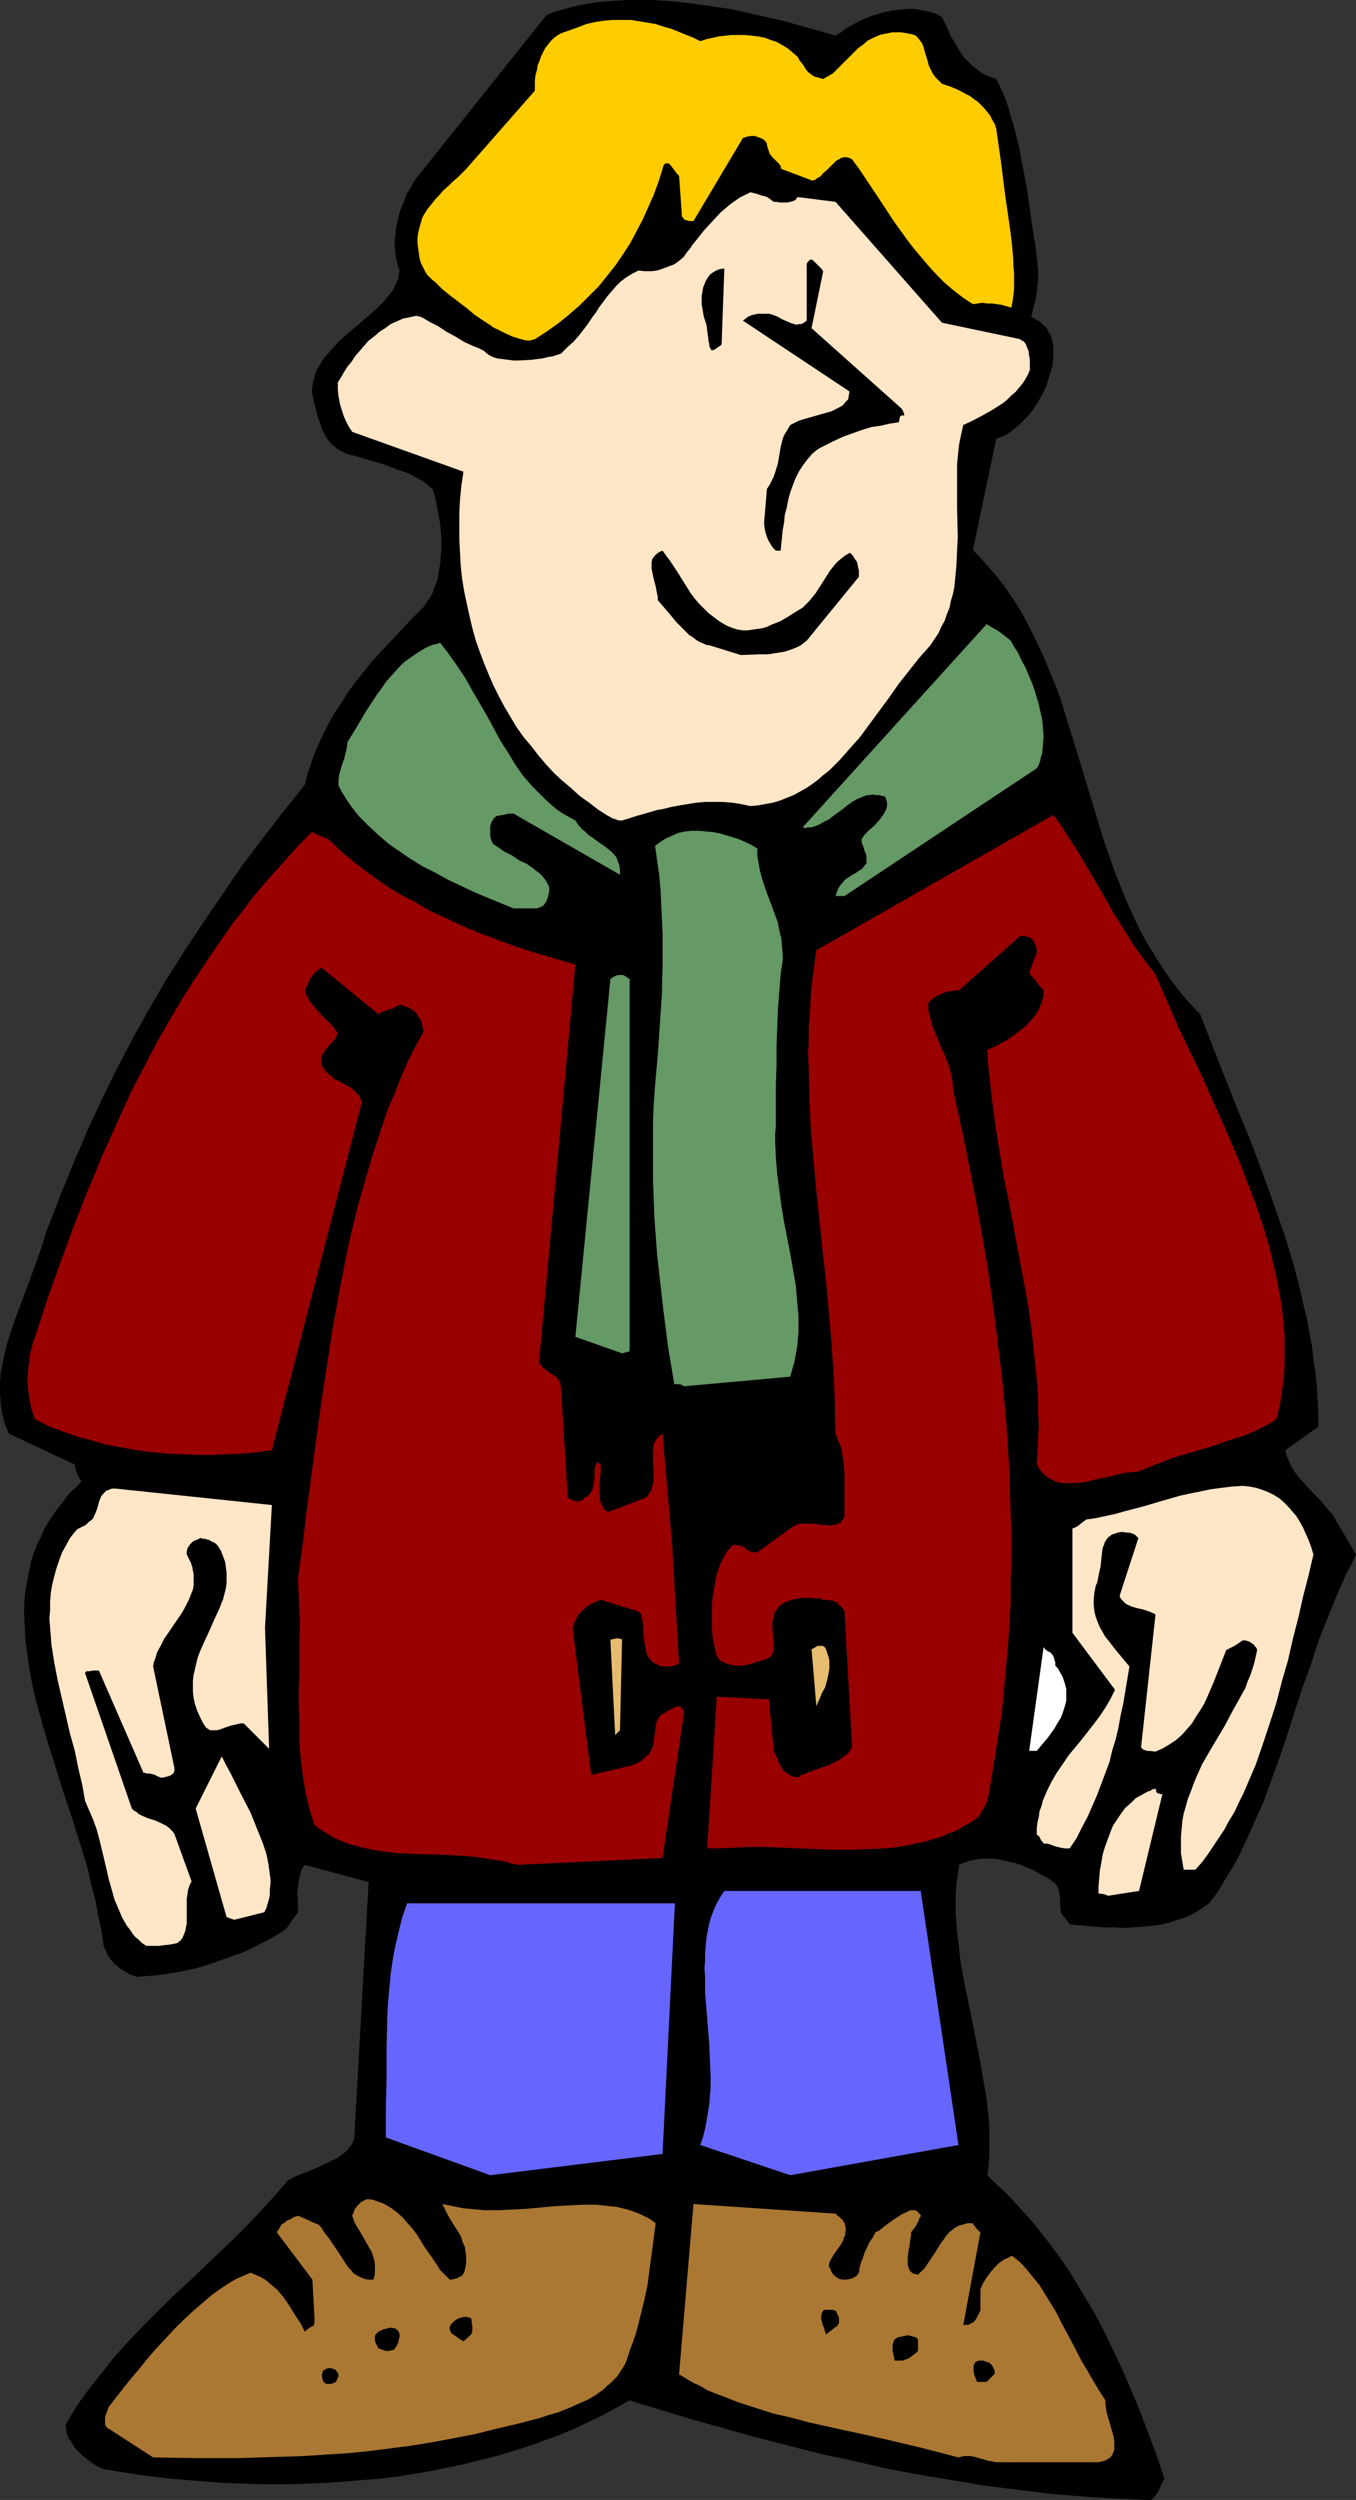
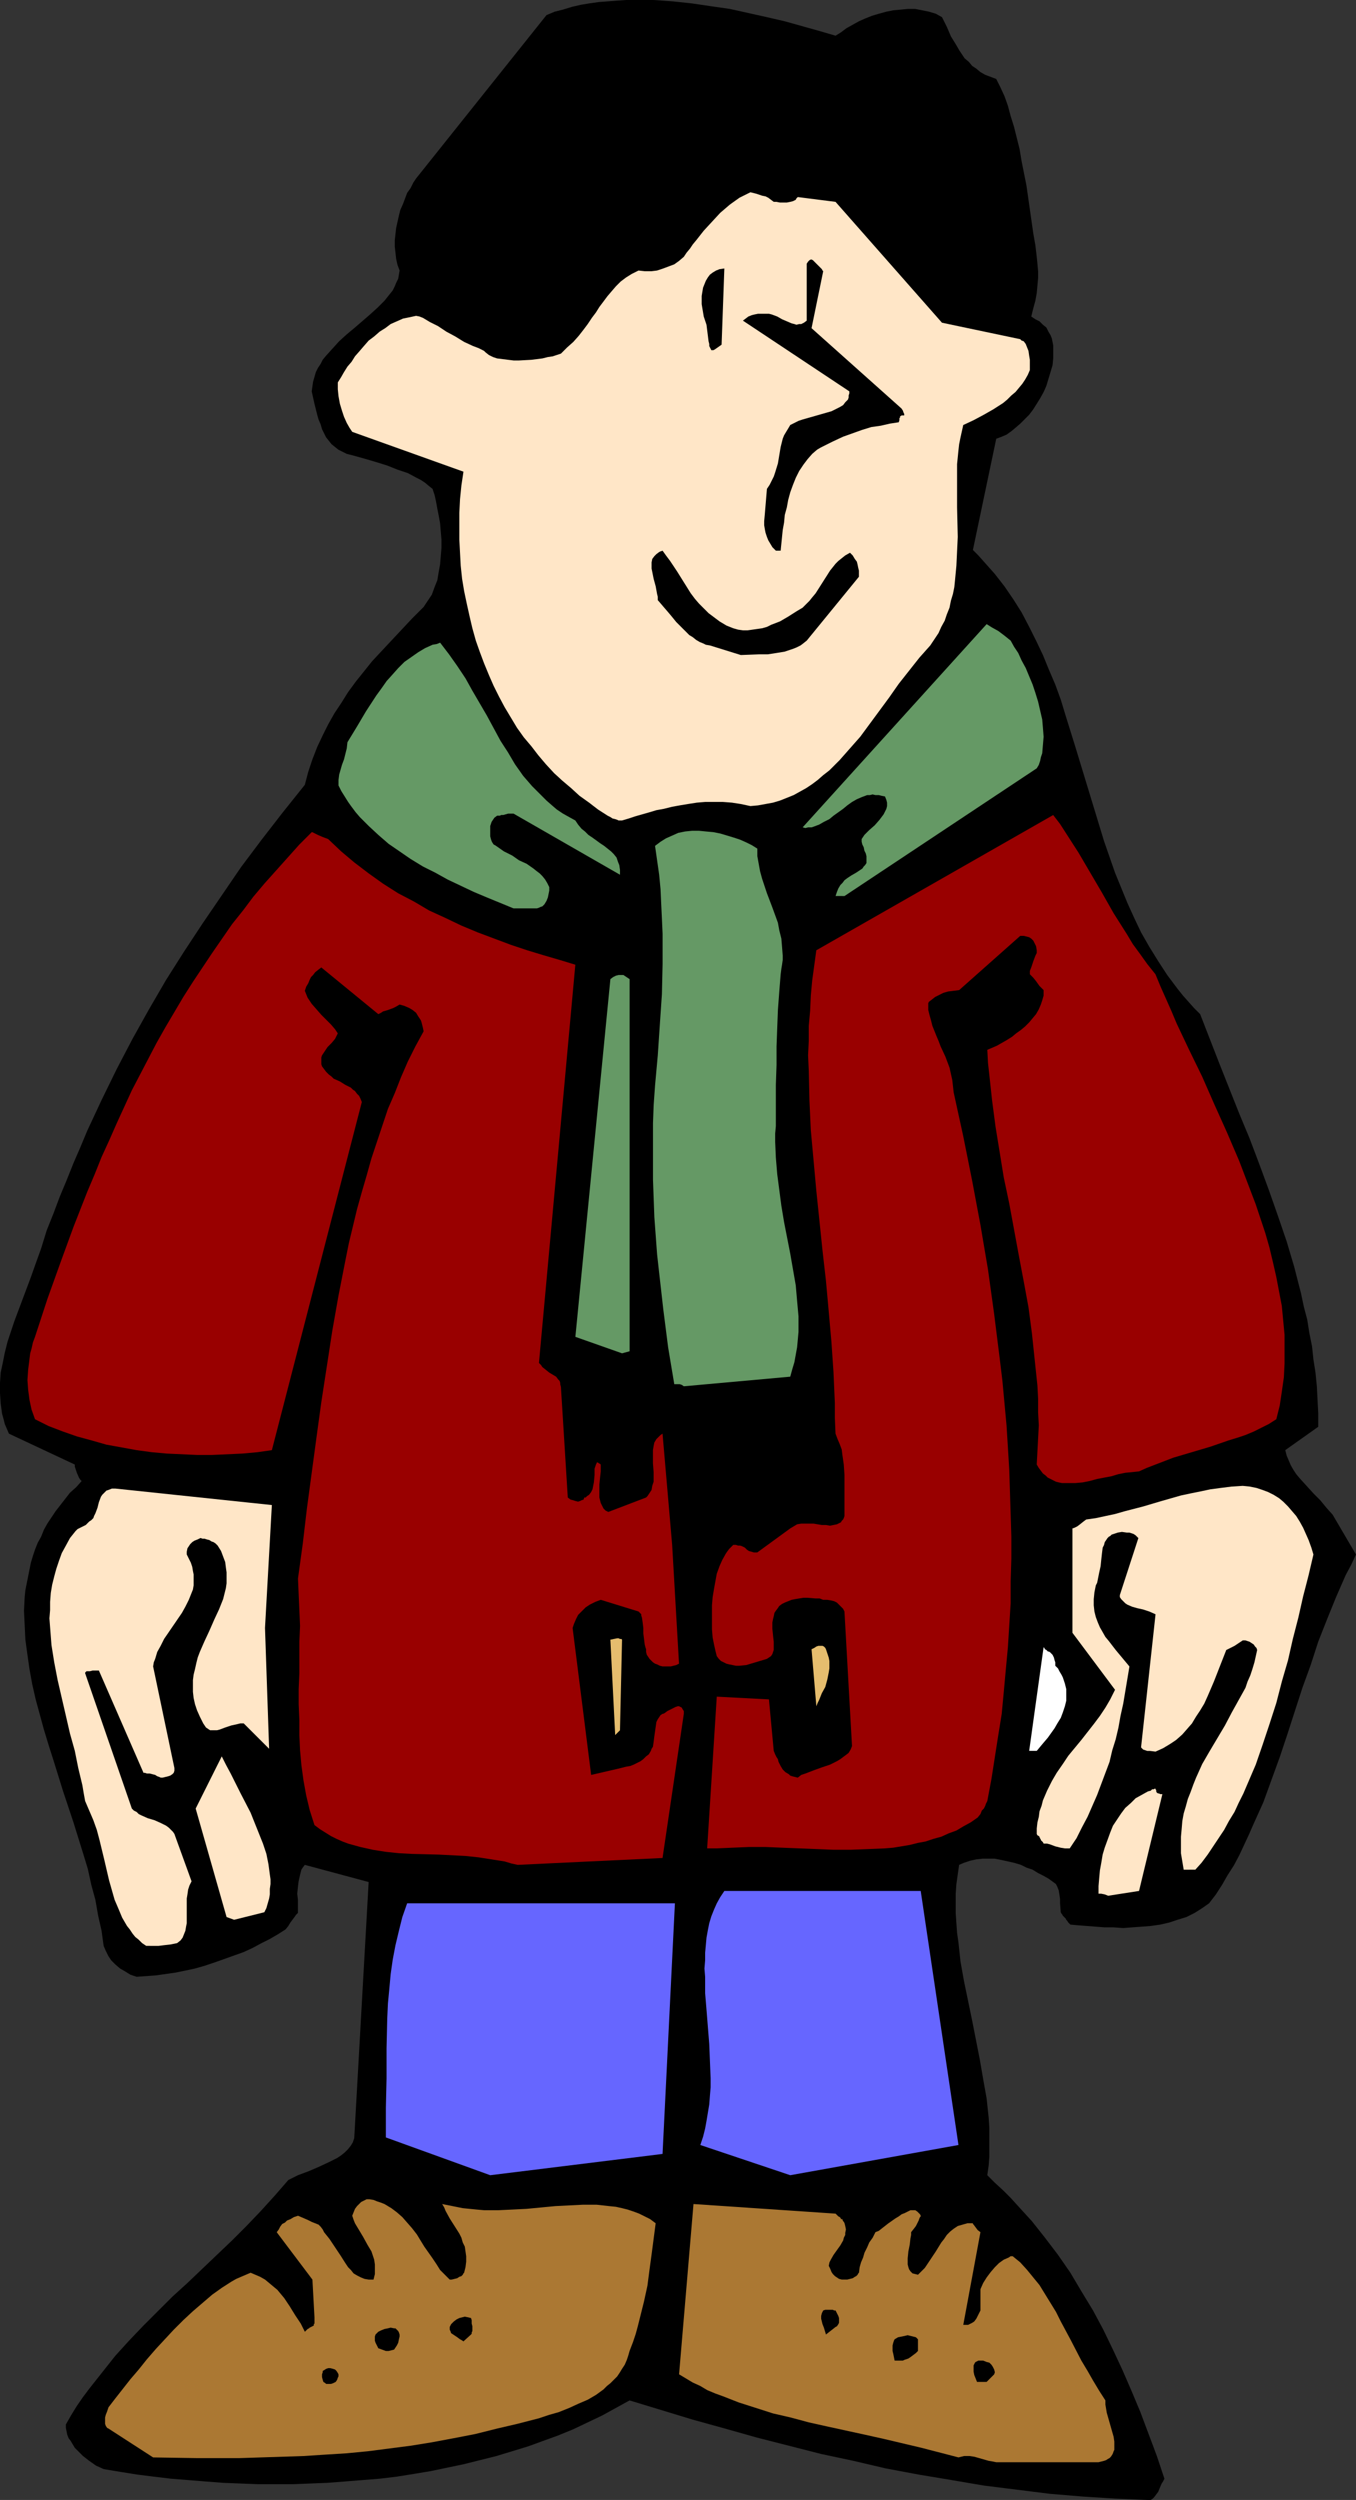
<svg xmlns="http://www.w3.org/2000/svg" xmlns:ns1="http://sodipodi.sourceforge.net/DTD/sodipodi-0.dtd" xmlns:ns2="http://www.inkscape.org/namespaces/inkscape" version="1.0" width="84.456mm" height="155.668mm" id="svg29" ns1:docname="Dressed Warm - Man.wmf">
  <rect width="100%" height="100%" fill="#333333" stroke="none" />
  <ns1:namedview id="namedview29" pagecolor="#ffffff" bordercolor="#000000" borderopacity="0.25" ns2:showpageshadow="2" ns2:pageopacity="0.0" ns2:pagecheckerboard="0" ns2:deskcolor="#d1d1d1" ns2:document-units="mm" />
  <defs id="defs1">
    <pattern id="WMFhbasepattern" patternUnits="userSpaceOnUse" width="6" height="6" x="0" y="0" />
  </defs>
  <path style="fill:#000000;fill-opacity:1;fill-rule:evenodd;stroke:none" d="m 242.757,74.494 0.97,0.646 0.97,0.485 0.808,0.808 0.808,0.646 0.485,0.97 0.485,0.808 0.323,0.808 0.162,0.808 0.162,0.808 v 0.97 0.97 1.131 l -0.162,1.616 -0.485,1.616 -0.485,1.616 -0.485,1.616 -0.646,1.454 -0.808,1.454 -0.808,1.293 -0.808,1.293 -0.97,1.293 -1.131,1.131 -0.97,0.97 -1.131,0.97 -0.97,0.808 -1.131,0.808 -1.131,0.485 -1.293,0.485 -5.495,26.178 1.293,1.293 1.293,1.454 1.293,1.454 1.293,1.454 2.263,2.909 2.101,3.07 1.939,3.07 1.778,3.393 1.616,3.232 1.616,3.393 1.455,3.555 1.455,3.393 1.293,3.555 1.131,3.717 2.263,7.272 2.263,7.433 2.263,7.433 2.263,7.433 1.293,3.717 1.293,3.717 1.455,3.555 1.455,3.555 1.616,3.555 1.616,3.393 1.939,3.393 2.101,3.393 2.101,3.232 2.424,3.232 1.293,1.616 1.293,1.454 1.293,1.454 1.455,1.454 2.263,5.817 2.263,5.817 4.687,11.796 2.424,5.817 2.263,5.979 2.263,6.14 2.101,5.979 2.101,6.14 1.778,5.979 1.616,6.302 0.646,3.07 0.808,3.07 0.485,3.07 0.646,3.232 0.323,3.07 0.485,3.07 0.323,3.232 0.162,3.232 0.162,3.07 v 3.232 l -7.758,5.494 0.323,1.293 0.485,1.131 0.485,1.131 0.646,1.131 0.646,0.97 0.808,0.97 1.616,1.778 1.616,1.778 1.616,1.616 1.455,1.778 1.455,1.616 5.495,9.372 -1.131,2.424 -1.293,2.424 -2.263,5.171 -2.101,5.171 -2.101,5.332 -1.778,5.494 -1.939,5.333 -3.556,10.988 -1.778,5.333 -1.939,5.333 -1.939,5.333 -2.263,5.009 -1.131,2.585 -1.131,2.424 -1.131,2.424 -1.293,2.424 -1.455,2.262 -1.293,2.262 -1.455,2.262 -1.616,2.101 -1.616,1.131 -1.778,1.131 -1.939,0.97 -2.101,0.646 -1.939,0.646 -2.101,0.485 -2.263,0.323 -2.101,0.162 -2.263,0.162 -2.101,0.162 -2.263,-0.162 h -2.101 l -2.101,-0.162 -2.101,-0.162 -2.101,-0.162 -1.778,-0.162 -0.485,-0.485 -0.323,-0.485 -0.162,-0.162 -0.162,-0.323 -0.162,-0.162 -0.162,-0.162 -0.162,-0.162 -0.162,-0.162 -0.162,-0.323 -0.162,-0.162 -0.162,-0.323 -0.162,-2.101 v -0.97 l -0.162,-1.131 -0.162,-0.97 -0.323,-0.808 -0.323,-0.646 -0.646,-0.485 -1.131,-0.808 -1.131,-0.646 -1.293,-0.646 -1.293,-0.808 -1.455,-0.485 -1.293,-0.646 -1.616,-0.485 -1.455,-0.323 -1.455,-0.323 -1.616,-0.323 h -1.455 -1.455 l -1.455,0.162 -1.455,0.323 -1.455,0.485 -1.131,0.485 -0.323,2.262 -0.323,2.262 -0.162,2.262 v 2.262 2.262 l 0.162,2.424 0.162,2.262 0.323,2.262 0.485,4.525 0.808,4.525 1.939,9.372 1.778,9.049 0.808,4.686 0.808,4.525 0.485,4.525 0.162,2.424 v 2.262 2.262 2.262 l -0.162,2.101 -0.323,2.262 1.778,1.778 1.939,1.778 1.778,1.778 1.616,1.778 3.394,3.717 3.071,3.878 3.071,4.04 2.909,4.201 2.586,4.363 2.748,4.525 2.424,4.525 2.263,4.686 2.263,4.848 2.101,4.848 2.101,5.009 1.939,5.171 1.939,5.171 1.778,5.333 -0.323,0.646 -0.323,0.485 -0.485,1.131 -0.323,0.808 -0.485,0.646 -0.485,0.646 -0.323,0.323 -0.485,0.323 h -0.646 l -7.758,-0.323 -7.596,-0.485 -7.758,-0.646 -7.758,-0.97 -7.758,-0.97 -7.596,-1.293 -7.758,-1.293 -7.758,-1.454 -7.596,-1.778 -7.596,-1.616 -7.596,-1.939 -7.596,-1.939 -7.435,-2.101 -7.596,-2.101 -7.435,-2.262 -7.435,-2.262 -3.232,1.778 -3.232,1.778 -3.394,1.616 -3.394,1.616 -3.556,1.454 -3.556,1.293 -3.556,1.293 -3.717,1.131 -3.717,1.131 -3.879,0.97 -3.879,0.97 -3.879,0.808 -3.879,0.808 -3.879,0.646 -4.041,0.646 -4.041,0.485 -4.041,0.323 -4.041,0.323 -4.202,0.323 -4.041,0.162 -4.041,0.162 h -4.202 -4.041 l -4.202,-0.162 -4.041,-0.162 -4.202,-0.323 -4.041,-0.323 -4.041,-0.323 -4.041,-0.485 -3.879,-0.485 -4.041,-0.646 -3.879,-0.646 -1.778,-0.808 -1.616,-1.131 -1.455,-1.131 -1.293,-1.293 -0.646,-0.646 -0.485,-0.808 -0.485,-0.808 -0.485,-0.646 -0.323,-0.808 -0.162,-0.808 -0.162,-0.808 v -0.808 l 1.293,-2.262 1.293,-2.101 1.455,-2.101 1.455,-1.939 3.071,-3.878 3.071,-3.878 3.232,-3.555 3.394,-3.555 3.394,-3.393 3.394,-3.393 3.556,-3.232 3.556,-3.393 6.95,-6.625 3.394,-3.393 3.394,-3.555 3.232,-3.555 3.232,-3.717 2.263,-1.131 2.586,-0.97 2.263,-0.97 2.424,-1.131 0.97,-0.485 0.97,-0.485 0.97,-0.646 0.808,-0.646 0.808,-0.808 0.646,-0.808 0.485,-0.808 0.323,-0.97 3.394,-60.273 -15.031,-4.04 -0.485,0.646 -0.323,0.485 -0.162,0.646 -0.162,0.646 -0.323,1.454 -0.162,1.293 -0.162,1.616 0.162,1.454 v 1.454 1.454 0.162 l -0.162,0.162 -0.323,0.323 -0.323,0.485 -0.485,0.646 -0.485,0.646 -0.485,0.808 -0.646,0.808 -1.778,1.131 -1.939,1.131 -1.939,0.97 -2.101,1.131 -2.101,0.97 -2.263,0.808 -2.263,0.808 -2.263,0.808 -2.424,0.808 -2.263,0.646 -2.263,0.485 -2.424,0.485 -2.263,0.323 -2.263,0.323 -2.263,0.162 -2.263,0.162 -1.455,-0.485 -1.293,-0.808 -1.131,-0.646 -1.131,-0.97 -0.97,-0.97 -0.646,-0.97 -0.646,-1.293 -0.485,-1.131 -0.485,-3.555 -0.808,-3.555 -0.646,-3.717 -0.97,-3.555 -0.808,-3.717 -1.131,-3.717 -2.263,-7.272 -2.424,-7.272 -2.263,-7.272 -1.131,-3.555 -1.131,-3.717 -0.97,-3.555 -0.97,-3.555 -0.808,-3.555 -0.646,-3.555 -0.485,-3.393 -0.485,-3.555 -0.162,-3.393 -0.162,-3.393 0.162,-3.232 0.162,-1.616 0.323,-1.616 0.323,-1.616 0.323,-1.616 0.323,-1.616 0.485,-1.616 0.485,-1.454 0.646,-1.616 0.808,-1.454 0.646,-1.616 0.808,-1.454 0.97,-1.454 0.97,-1.454 1.131,-1.454 1.131,-1.454 1.131,-1.454 1.455,-1.293 1.293,-1.454 -0.323,-0.323 -0.323,-0.485 -0.485,-1.131 -0.323,-0.97 -0.162,-0.485 v -0.485 L 2.101,337.402 1.616,336.271 1.131,335.14 0.808,333.847 0.485,332.716 0.162,330.292 0,327.868 v -2.424 l 0.162,-2.424 0.485,-2.262 0.485,-2.424 0.646,-2.585 0.808,-2.424 0.808,-2.424 0.97,-2.585 1.939,-5.171 0.97,-2.585 0.97,-2.747 1.455,-4.04 1.293,-4.201 1.616,-4.04 1.455,-3.878 1.616,-3.878 1.616,-4.04 1.616,-3.717 1.616,-3.878 3.394,-7.272 3.556,-7.272 3.717,-7.11 3.879,-6.948 4.041,-6.948 4.202,-6.625 4.364,-6.625 4.525,-6.625 4.525,-6.625 4.849,-6.464 5.01,-6.464 5.172,-6.464 0.808,-3.07 0.97,-2.909 1.131,-2.909 1.293,-2.747 1.293,-2.585 1.455,-2.585 1.616,-2.424 1.616,-2.585 1.778,-2.424 1.939,-2.424 1.939,-2.424 2.263,-2.424 2.263,-2.424 2.424,-2.585 2.424,-2.585 2.748,-2.747 0.97,-1.454 0.97,-1.454 0.646,-1.778 0.646,-1.616 0.323,-1.939 0.323,-1.778 0.162,-1.939 0.162,-1.939 v -1.939 l -0.162,-1.939 -0.162,-1.939 -0.323,-1.778 -0.323,-1.616 -0.323,-1.778 -0.323,-1.454 -0.485,-1.454 -0.808,-0.646 -0.97,-0.808 -0.97,-0.646 -0.97,-0.485 -2.101,-1.131 -2.424,-0.808 -2.424,-0.97 -2.586,-0.808 -2.748,-0.808 -2.909,-0.808 -1.293,-0.323 -0.97,-0.485 -0.97,-0.485 -0.808,-0.646 -0.808,-0.646 -0.646,-0.808 -0.646,-0.808 -0.485,-0.97 -0.485,-0.97 -0.323,-1.131 -0.485,-1.131 -0.323,-1.131 -0.323,-1.293 -0.323,-1.293 -0.646,-2.909 0.162,-1.131 0.162,-1.131 0.323,-1.131 0.323,-1.131 0.485,-0.97 0.646,-0.97 0.485,-0.97 0.808,-0.97 1.455,-1.616 1.616,-1.778 1.778,-1.616 1.939,-1.616 3.556,-3.07 1.778,-1.616 1.616,-1.616 0.646,-0.808 0.646,-0.808 0.646,-0.808 0.485,-0.97 0.323,-0.808 0.485,-0.97 0.162,-0.97 0.162,-0.97 -0.485,-1.293 -0.323,-1.454 -0.162,-1.454 -0.162,-1.454 v -1.454 l 0.162,-1.454 0.162,-1.454 0.323,-1.454 0.323,-1.454 0.323,-1.293 0.646,-1.454 0.485,-1.293 0.485,-1.293 0.808,-1.131 0.646,-1.293 0.646,-0.97 30.708,-38.459 1.939,-0.808 1.939,-0.485 2.101,-0.646 2.101,-0.485 1.939,-0.323 2.263,-0.323 2.101,-0.162 2.101,-0.162 L 147.4,0 h 2.101 2.263 2.101 l 4.525,0.323 4.525,0.485 4.364,0.646 4.525,0.646 4.364,0.97 4.364,0.97 4.202,0.97 4.041,1.131 4.041,1.131 3.879,1.131 1.293,-0.808 1.293,-0.97 1.455,-0.808 1.455,-0.808 1.455,-0.646 1.616,-0.646 1.616,-0.485 1.778,-0.485 1.616,-0.323 1.778,-0.162 1.616,-0.162 h 1.778 l 1.616,0.323 1.616,0.323 1.616,0.485 1.455,0.808 1.131,2.262 0.97,2.262 1.293,2.101 0.646,1.131 0.646,0.97 0.646,0.97 0.97,0.808 0.808,0.97 0.97,0.646 0.97,0.808 1.131,0.646 1.293,0.485 1.293,0.485 0.97,1.939 0.97,2.101 0.808,2.262 0.646,2.424 0.808,2.585 0.646,2.585 0.646,2.585 0.485,2.909 1.131,5.656 0.808,5.656 0.808,5.656 0.485,2.747 0.323,2.747 0.162,1.616 0.162,1.778 v 1.616 l -0.162,1.778 -0.162,1.778 -0.323,1.778 -0.485,1.778 z" id="path1" />
-   <path style="fill:#ffcc00;fill-opacity:1;fill-rule:evenodd;stroke:none" d="m 238.07,72.393 -2.263,-0.646 -2.263,-0.323 h -1.131 l -1.131,-0.162 -1.131,0.162 -1.131,0.162 -2.424,-1.616 -2.101,-1.616 -2.101,-1.778 -1.939,-1.939 -1.778,-1.939 -1.778,-2.101 -1.778,-2.101 -1.616,-2.101 -1.616,-2.262 -1.616,-2.262 -3.071,-4.686 -3.232,-4.848 -1.616,-2.424 -1.778,-2.424 -0.646,-0.323 -0.646,-0.162 h -0.646 l -0.646,0.162 -0.485,0.323 -0.646,0.323 -0.485,0.485 -0.485,0.485 -1.131,1.131 -1.131,0.97 -0.485,0.646 -0.646,0.323 -0.646,0.485 -0.646,0.162 -7.273,-2.747 -0.162,-0.323 v -0.323 l -0.323,-0.485 -0.485,-0.485 -0.323,-0.323 -0.323,-0.323 -0.485,-0.485 -0.646,-0.808 -0.162,-0.485 -0.162,-0.485 -0.162,-0.485 -0.162,-0.646 v -0.323 l -0.162,-0.162 -0.162,-0.323 -0.323,-0.323 -0.485,-0.323 -0.808,-0.323 -0.97,-0.323 h -0.808 l -0.97,0.162 -0.97,0.323 -11.637,19.553 h -0.97 l -0.485,-0.162 h -0.323 l -0.485,-0.323 -0.162,-0.323 -0.323,-0.323 v -0.646 l -0.646,-8.888 -0.485,-0.485 -0.485,-0.646 -0.485,-0.646 -0.485,-0.646 -0.323,-0.323 -0.162,-0.162 h -0.323 -0.162 -0.323 l -0.323,0.323 -0.162,0.323 -0.162,0.646 -0.97,3.07 -1.131,3.07 -1.293,2.909 -1.293,2.909 -1.455,2.747 -1.455,2.747 -1.778,2.747 -1.778,2.585 -1.939,2.424 -1.939,2.424 -2.263,2.262 -2.263,2.262 -2.424,2.101 -2.586,2.101 -2.748,1.939 -2.748,1.778 -0.646,0.162 -0.485,0.162 h -0.646 l -0.808,-0.162 -0.646,-0.162 -0.646,-0.162 -1.455,-0.485 -1.455,-0.646 -1.293,-0.646 -1.293,-0.646 -0.646,-0.323 -0.323,-0.323 -0.808,-0.485 -0.97,-0.646 -0.97,-0.646 -0.97,-0.646 -1.939,-1.616 -2.101,-1.616 -1.939,-1.454 -0.97,-0.808 -0.808,-0.646 -0.646,-0.646 -0.646,-0.646 -0.485,-0.485 -0.485,-0.323 -0.646,-0.646 -0.646,-0.646 -0.485,-0.808 -0.485,-0.97 -0.485,-0.97 -0.323,-1.131 -0.162,-1.131 -0.162,-1.293 -0.162,-1.131 v -1.293 l 0.162,-1.131 0.323,-1.293 0.323,-1.131 0.323,-1.131 0.646,-1.131 0.646,-0.97 0.646,-0.808 1.293,-1.616 0.646,-0.646 1.131,-1.293 1.293,-1.131 0.97,-0.97 1.131,-0.97 0.97,-0.97 0.97,-0.97 16.162,-18.421 v -1.293 -1.131 l 0.162,-1.293 0.323,-1.131 0.162,-1.131 0.485,-1.131 0.323,-0.97 0.485,-0.97 0.485,-0.97 0.646,-0.808 0.646,-0.808 0.646,-0.646 0.808,-0.646 0.808,-0.485 0.808,-0.323 0.97,-0.323 2.263,-0.808 2.101,-0.808 2.101,-0.485 2.101,-0.323 2.101,-0.162 h 2.101 2.101 l 1.939,0.323 1.939,0.323 1.939,0.323 1.939,0.646 1.778,0.485 3.556,1.454 1.616,0.646 1.616,0.808 1.455,-0.485 1.455,-0.323 1.455,-0.323 1.455,-0.162 1.616,-0.162 h 1.455 1.616 l 1.616,0.162 1.455,0.162 1.616,0.323 1.293,0.485 1.455,0.485 1.455,0.808 1.293,0.808 1.131,0.97 1.131,0.97 0.323,0.646 0.323,0.485 0.323,0.323 0.646,0.97 0.162,0.323 0.646,0.808 0.646,0.485 0.646,0.485 0.485,0.162 0.646,0.162 0.485,0.162 0.646,0.162 1.131,-0.646 1.131,-0.646 0.97,-0.97 0.97,-0.97 0.97,-0.97 0.97,-0.97 2.101,-2.101 1.131,-0.808 1.131,-0.97 1.293,-0.646 1.455,-0.646 0.646,-0.162 1.616,-0.323 0.808,-0.162 h 0.97 0.97 l 0.97,0.162 0.97,0.162 0.808,0.162 0.808,0.323 0.485,0.485 0.485,0.646 0.485,0.646 0.323,0.808 0.485,1.778 0.323,0.97 0.485,1.778 0.485,0.97 0.485,0.97 0.646,0.808 0.646,0.646 0.808,0.808 1.939,0.646 1.939,0.808 1.778,0.97 0.97,0.485 0.808,0.646 0.97,0.646 0.808,0.808 0.646,0.646 0.808,0.97 0.646,0.808 0.485,0.97 0.646,1.131 0.323,0.97 1.131,7.918 0.97,7.756 1.131,7.756 0.485,3.878 0.323,3.878 v 1.293 l 0.162,1.454 v 2.585 1.293 l -0.162,1.454 -0.162,1.293 z" id="path2" />
  <path style="fill:#ab7833;fill-opacity:1;fill-rule:evenodd;stroke:none" d="m 234.514,579.466 h 24.082 l 0.646,-0.162 0.646,-0.162 0.485,-0.162 0.485,-0.323 0.323,-0.162 0.323,-0.323 0.323,-0.485 0.162,-0.323 0.162,-0.485 0.162,-0.323 v -0.97 -0.97 l -0.162,-1.131 -0.323,-1.131 -0.323,-1.131 -0.646,-2.262 -0.323,-1.131 -0.162,-0.97 -0.162,-0.97 v -0.97 l -1.455,-2.262 -1.455,-2.424 -1.293,-2.262 -1.455,-2.424 -2.424,-4.686 -2.424,-4.525 -1.131,-2.262 -1.293,-2.101 -1.293,-2.101 -1.293,-2.101 -1.455,-1.778 -1.455,-1.778 -1.616,-1.778 -1.778,-1.454 h -0.485 l -0.485,0.323 -1.131,0.485 -1.131,0.808 -0.97,0.97 -0.97,1.131 -0.97,1.293 -0.808,1.293 -0.646,1.454 v 5.009 l -0.323,0.646 -0.323,0.646 -0.323,0.646 -0.485,0.646 -0.485,0.323 -0.646,0.323 -0.323,0.162 h -0.808 -0.323 l 4.041,-21.815 -0.646,-0.485 -0.485,-0.646 -0.485,-0.646 -0.162,-0.162 v -0.162 h -0.646 -0.646 l -1.131,0.323 -1.131,0.323 -0.97,0.646 -0.808,0.646 -0.808,0.808 -0.646,0.97 -0.646,0.808 -1.293,2.101 -1.293,1.939 -1.293,1.939 -0.808,0.808 -0.808,0.808 -0.646,-0.162 -0.646,-0.162 -0.485,-0.485 -0.323,-0.485 -0.162,-0.485 -0.162,-0.646 v -0.808 -0.646 l 0.162,-1.616 0.323,-1.616 0.162,-1.454 0.162,-0.808 v -0.646 l 0.646,-0.808 0.485,-0.646 0.323,-0.646 0.323,-0.646 0.162,-0.485 0.162,-0.323 0.162,-0.162 v -0.162 l -0.162,-0.323 -0.162,-0.162 -0.485,-0.485 -0.485,-0.323 h -0.485 -0.646 l -0.646,0.323 -0.646,0.323 -0.808,0.323 -0.646,0.485 -0.808,0.485 -1.616,1.131 -1.455,1.131 -0.808,0.646 -0.808,0.323 -0.646,1.293 -0.808,1.131 -0.485,1.131 -0.646,1.293 -0.323,1.131 -0.485,1.131 -0.323,1.131 -0.162,1.293 -0.162,0.162 -0.162,0.323 -0.323,0.323 -0.323,0.162 -0.485,0.323 -0.646,0.162 -0.646,0.162 h -0.646 -0.646 l -0.646,-0.162 -0.485,-0.323 -0.485,-0.323 -0.485,-0.485 -0.323,-0.485 -0.323,-0.808 -0.323,-0.646 0.162,-0.808 0.323,-0.646 0.646,-1.131 0.808,-1.131 0.808,-1.131 0.646,-1.131 0.162,-0.646 0.323,-0.646 v -0.485 l 0.162,-0.808 -0.162,-0.808 -0.162,-0.646 -0.162,-0.323 -0.162,-0.162 -0.162,-0.323 v -0.162 h -0.162 -0.162 l -0.162,-0.323 -0.162,-0.162 -0.323,-0.162 -0.323,-0.323 -0.323,-0.323 -33.456,-2.262 -3.394,40.075 1.616,0.97 1.616,0.97 1.778,0.808 1.616,0.97 1.939,0.808 1.778,0.646 3.717,1.454 4.041,1.293 4.041,1.293 4.202,0.97 4.202,1.131 4.364,0.97 8.889,1.939 4.364,0.97 8.889,2.101 4.364,1.131 4.364,1.131 0.646,-0.162 0.646,-0.162 h 1.293 l 1.131,0.162 1.131,0.323 1.131,0.323 1.131,0.323 0.97,0.162 z" id="path3" />
  <path style="fill:#ab7833;fill-opacity:1;fill-rule:evenodd;stroke:none" d="m 36.042,578.335 10.182,0.162 h 10.182 l 5.01,-0.162 5.01,-0.162 5.01,-0.162 5.01,-0.323 5.172,-0.323 5.01,-0.485 5.01,-0.646 5.01,-0.646 5.01,-0.808 5.172,-0.97 5.01,-0.97 5.172,-1.293 4.849,-1.131 5.01,-1.293 2.424,-0.808 2.263,-0.646 2.424,-0.97 2.101,-0.97 2.263,-0.97 1.939,-1.131 1.778,-1.293 0.808,-0.808 0.808,-0.646 0.808,-0.808 0.808,-0.808 0.646,-0.97 0.485,-0.808 0.646,-0.97 0.485,-1.131 0.323,-0.97 0.323,-1.131 0.808,-2.101 0.646,-1.939 0.485,-1.778 0.485,-1.939 0.97,-3.878 0.808,-3.717 0.485,-3.717 0.485,-3.555 0.97,-7.433 -1.293,-0.97 -1.293,-0.646 -1.293,-0.646 -1.293,-0.485 -1.455,-0.485 -1.293,-0.323 -1.455,-0.323 -1.616,-0.162 -1.455,-0.162 -1.455,-0.162 h -3.232 l -3.232,0.162 -3.232,0.162 -3.394,0.323 -3.394,0.323 -3.232,0.162 -3.394,0.162 h -3.394 l -1.778,-0.162 -1.616,-0.162 -1.616,-0.162 -1.616,-0.323 -1.616,-0.323 -1.616,-0.323 0.485,0.808 0.323,0.808 0.97,1.778 1.131,1.778 1.131,1.778 0.485,0.97 0.323,1.131 0.485,0.97 0.162,1.131 0.162,1.131 v 1.293 l -0.162,1.293 -0.323,1.293 -0.162,0.162 -0.162,0.323 -0.323,0.323 -0.485,0.162 -0.485,0.323 -0.646,0.162 -0.646,0.162 h -0.485 l -1.131,-1.131 -1.131,-1.131 -0.808,-1.293 -0.97,-1.454 -1.939,-2.747 -1.778,-2.909 -1.131,-1.454 -1.131,-1.293 -1.131,-1.293 -1.293,-1.131 -1.293,-0.97 -1.616,-0.97 -0.808,-0.323 -0.97,-0.323 -0.808,-0.323 -0.97,-0.162 H 86.306 l -0.646,0.323 -0.646,0.323 -0.485,0.485 -0.485,0.485 -0.485,0.646 -0.323,0.808 -0.323,0.808 0.323,0.97 0.323,0.808 0.485,0.808 0.485,0.808 0.485,0.808 0.485,0.808 0.97,1.778 0.485,0.808 0.485,0.808 0.323,0.97 0.323,0.97 0.162,1.131 v 0.97 1.293 l -0.323,1.293 h -1.131 l -0.97,-0.162 -0.808,-0.323 -0.97,-0.485 -0.808,-0.485 -0.646,-0.808 -0.646,-0.646 -0.646,-0.97 -1.131,-1.778 -1.293,-1.939 -1.293,-1.939 -0.646,-0.808 -0.646,-0.808 -0.162,-0.323 -0.162,-0.323 -0.485,-0.646 -0.485,-0.485 -0.808,-0.323 -0.808,-0.323 -0.97,-0.485 -1.131,-0.485 -1.131,-0.485 -0.97,0.323 -0.808,0.485 -0.808,0.323 -0.485,0.485 -0.646,0.323 -0.485,0.646 -0.323,0.646 -0.485,0.646 8.404,11.15 0.485,8.888 v 0.646 0.485 0.323 l -0.162,0.162 v 0.323 0 l -0.323,0.162 -0.323,0.162 -0.323,0.162 -0.162,0.162 -0.323,0.162 -0.323,0.323 -0.323,0.323 -0.97,-1.939 -1.293,-1.939 -1.293,-2.101 -1.293,-1.939 -0.808,-0.97 -0.808,-0.97 -0.97,-0.808 -0.97,-0.808 -0.97,-0.808 -1.131,-0.646 -1.131,-0.485 -1.131,-0.485 -1.131,0.485 -1.131,0.485 -1.131,0.485 -1.131,0.646 -2.263,1.454 -2.263,1.616 -2.263,1.939 -2.263,1.939 -2.263,2.101 -2.263,2.262 -2.101,2.262 -2.101,2.262 -2.101,2.424 -1.939,2.424 -1.939,2.262 -1.778,2.262 -1.778,2.262 -1.616,2.101 -0.323,0.97 -0.323,0.808 -0.162,0.646 v 0.808 0.646 l 0.162,0.485 0.323,0.485 0.323,0.162 z" id="path4" />
  <path style="fill:#000000;fill-opacity:1;fill-rule:evenodd;stroke:none" d="m 77.417,561.044 h 0.162 0.323 l 0.485,-0.162 0.323,-0.162 0.323,-0.162 0.323,-0.485 0.162,-0.485 0.162,-0.323 v -0.485 l -0.162,-0.323 -0.323,-0.485 -0.323,-0.323 -0.485,-0.162 -0.646,-0.162 h -0.485 l -0.485,0.162 -0.485,0.323 -0.323,0.162 v 0.323 l -0.162,0.485 v 0.646 l 0.162,0.646 0.162,0.485 0.485,0.323 0.162,0.162 H 76.932 77.094 Z" id="path5" />
  <path style="fill:#000000;fill-opacity:1;fill-rule:evenodd;stroke:none" d="m 232.252,560.56 1.778,-1.778 0.162,-0.485 -0.162,-0.646 -0.323,-0.646 -0.323,-0.485 -0.485,-0.485 -0.646,-0.162 -0.808,-0.323 h -0.808 -0.323 l -0.323,0.162 -0.323,0.162 -0.162,0.162 -0.162,0.323 -0.162,0.323 v 0.646 0.808 l 0.162,0.808 0.323,0.808 0.323,0.808 z" id="path6" />
  <path style="fill:#000000;fill-opacity:1;fill-rule:evenodd;stroke:none" d="m 212.211,555.55 h 0.323 l 0.323,-0.162 0.485,-0.162 0.485,-0.162 0.485,-0.323 0.646,-0.485 0.646,-0.485 0.485,-0.485 v -2.747 l -0.485,-0.485 -0.646,-0.162 -0.646,-0.162 -0.646,-0.162 -0.646,0.162 -0.808,0.162 -0.808,0.162 -0.808,0.485 -0.162,0.323 -0.162,0.485 -0.162,0.646 v 1.293 l 0.162,0.646 0.162,0.808 0.162,0.808 z" id="path7" />
  <path style="fill:#000000;fill-opacity:1;fill-rule:evenodd;stroke:none" d="m 90.832,553.288 h 0.646 l 0.646,-0.162 0.646,-0.162 0.323,-0.485 0.323,-0.485 0.323,-0.646 0.162,-0.808 0.162,-0.646 v -0.485 l -0.162,-0.485 -0.162,-0.323 -0.162,-0.162 -0.323,-0.323 -0.162,-0.162 h -0.323 l -0.808,-0.162 -0.646,0.162 -0.808,0.162 -0.808,0.323 -0.646,0.323 -0.323,0.323 -0.323,0.323 -0.162,0.485 v 0.485 0.485 l 0.162,0.485 0.323,0.646 0.323,0.646 z" id="path8" />
  <path style="fill:#000000;fill-opacity:1;fill-rule:evenodd;stroke:none" d="m 110.873,549.41 0.162,-0.162 v -0.323 l 0.162,-0.323 v -0.646 -0.485 l -0.162,-0.646 v -0.808 l -0.162,-0.485 -0.646,-0.162 -0.808,-0.162 -0.646,0.162 -0.646,0.162 -0.646,0.323 -0.646,0.485 -0.646,0.646 -0.323,0.646 v 0.646 l 0.162,0.323 0.162,0.485 0.485,0.323 0.485,0.323 0.485,0.323 0.646,0.485 0.323,0.162 0.485,0.323 z" id="path9" />
  <path style="fill:#000000;fill-opacity:1;fill-rule:evenodd;stroke:none" d="m 196.695,547.632 0.323,-0.162 0.323,-0.485 0.162,-0.323 v -0.485 -0.646 l -0.162,-0.485 -0.323,-0.646 -0.323,-0.646 h -0.162 -0.162 l -0.323,-0.162 h -0.323 -0.97 -0.485 l -0.485,0.162 -0.323,0.646 -0.162,0.646 v 0.646 l 0.162,0.646 0.162,0.646 0.323,0.808 0.485,1.616 z" id="path10" />
  <path style="fill:#6666ff;fill-opacity:1;fill-rule:evenodd;stroke:none" d="m 115.399,511.921 40.567,-5.009 2.909,-58.981 H 95.842 l -1.131,3.232 -0.808,3.232 -0.808,3.393 -0.646,3.393 -0.485,3.393 -0.323,3.555 -0.323,3.393 -0.162,3.555 -0.162,6.948 v 7.11 l -0.162,6.948 v 6.948 z" id="path11" />
  <path style="fill:#6666ff;fill-opacity:1;fill-rule:evenodd;stroke:none" d="m 186.028,511.921 39.598,-7.11 -8.889,-59.789 h -46.224 l -0.97,1.454 -0.808,1.454 -0.646,1.454 -0.646,1.616 -0.485,1.616 -0.323,1.616 -0.323,1.778 -0.162,1.778 -0.162,1.778 v 1.778 l -0.162,1.939 0.162,1.939 v 3.878 l 0.323,3.878 0.323,4.04 0.323,4.04 0.162,4.04 0.162,4.04 v 2.101 l -0.162,1.939 -0.162,2.101 -0.323,1.939 -0.323,1.939 -0.323,1.778 -0.485,1.939 -0.646,1.939 z" id="path12" />
  <path style="fill:#ffe6c7;fill-opacity:1;fill-rule:evenodd;stroke:none" d="m 36.042,457.949 h 1.293 l 1.293,-0.162 1.455,-0.162 0.808,-0.162 0.808,-0.162 0.808,-0.646 0.485,-0.646 0.323,-0.808 0.323,-0.808 0.162,-0.97 0.162,-0.808 v -2.909 -0.97 -1.939 l 0.162,-0.97 0.162,-1.131 0.323,-0.97 0.485,-0.97 -4.041,-11.15 -0.323,-0.485 -0.485,-0.485 -0.485,-0.485 -0.646,-0.485 -1.293,-0.646 -1.455,-0.646 -1.616,-0.485 -1.455,-0.646 -0.646,-0.323 -0.485,-0.485 -0.646,-0.323 -0.485,-0.485 -10.99,-31.833 v -0.162 l 0.162,-0.162 0.162,-0.162 h 0.485 0.323 l 0.646,-0.162 h 1.455 l 10.505,24.077 h 0.323 l 0.485,0.162 h 0.646 l 1.293,0.323 0.485,0.323 0.485,0.162 0.323,0.162 h 0.485 l 0.646,-0.162 0.646,-0.162 0.485,-0.162 0.485,-0.323 0.323,-0.323 0.162,-0.485 v -0.646 l -5.01,-23.915 0.162,-0.97 0.323,-0.808 0.485,-1.616 0.808,-1.454 0.808,-1.616 2.101,-3.07 2.101,-3.07 0.808,-1.454 0.808,-1.616 0.646,-1.616 0.323,-0.808 0.162,-0.97 v -0.808 -0.808 -0.97 l -0.162,-0.808 -0.162,-0.97 -0.323,-0.97 -0.485,-0.97 -0.485,-0.97 v -0.646 l 0.162,-0.808 0.323,-0.485 0.323,-0.485 0.485,-0.485 0.485,-0.323 0.808,-0.323 0.646,-0.323 0.485,0.162 h 0.485 l 0.485,0.162 0.646,0.162 0.485,0.323 0.485,0.162 0.485,0.323 0.485,0.485 0.808,1.293 0.485,1.293 0.485,1.293 0.162,1.293 0.162,1.131 v 1.293 1.293 l -0.162,1.131 -0.323,1.293 -0.323,1.293 -0.97,2.424 -1.131,2.424 -1.131,2.585 -1.131,2.424 -1.131,2.585 -0.485,1.293 -0.323,1.293 -0.323,1.454 -0.323,1.293 -0.162,1.293 v 1.454 1.293 l 0.162,1.454 0.323,1.454 0.485,1.454 0.646,1.454 0.808,1.616 0.323,0.485 0.323,0.485 0.485,0.323 0.485,0.323 h 0.485 0.646 0.485 l 0.646,-0.162 1.293,-0.485 1.455,-0.485 1.455,-0.323 0.646,-0.162 h 0.808 l 5.98,5.979 -0.97,-28.44 1.616,-28.925 -36.85,-3.878 h -0.808 l -0.808,0.323 -0.485,0.162 -0.485,0.485 -0.485,0.485 -0.323,0.485 -0.485,1.293 -0.323,1.293 -0.485,1.293 -0.323,0.646 -0.162,0.485 -0.485,0.485 -0.485,0.323 -0.323,0.323 -0.485,0.485 -0.97,0.485 -0.97,0.485 -0.323,0.323 -0.162,0.162 -1.293,1.616 -0.97,1.778 -0.97,1.778 -0.646,1.778 -0.646,1.939 -0.485,1.778 -0.485,1.939 -0.323,1.939 -0.162,2.101 v 1.939 l -0.162,1.939 0.162,2.101 0.162,2.101 0.162,2.101 0.646,4.04 0.808,4.201 0.97,4.201 1.939,8.403 1.131,4.04 0.808,4.04 0.97,4.04 0.323,1.939 0.323,1.778 0.97,2.262 0.97,2.262 0.808,2.262 0.646,2.424 1.131,4.686 1.131,4.848 0.646,2.262 0.646,2.262 0.97,2.262 0.808,1.939 1.131,1.939 0.646,0.808 0.646,0.97 0.646,0.808 0.808,0.646 0.808,0.808 0.97,0.646 z" id="path13" />
  <path style="fill:#ffe6c7;fill-opacity:1;fill-rule:evenodd;stroke:none" d="m 55.113,451.809 7.111,-1.778 0.485,-0.97 0.323,-1.131 0.323,-1.131 0.162,-0.97 v -1.293 l 0.162,-1.131 v -1.131 l -0.162,-1.131 -0.323,-2.424 -0.485,-2.424 -0.808,-2.424 -0.97,-2.424 -0.97,-2.424 -0.97,-2.424 -2.424,-4.686 -1.131,-2.262 -1.131,-2.262 -1.131,-2.101 -0.97,-1.939 -6.142,12.281 7.273,25.531 z" id="path14" />
  <path style="fill:#ffe6c7;fill-opacity:1;fill-rule:evenodd;stroke:none" d="m 260.859,446.153 7.273,-1.131 5.495,-22.784 h -0.485 l -0.323,-0.162 h -0.162 l -0.323,-0.162 -0.162,-0.323 v -0.323 l -0.162,-0.162 v -0.162 h -0.162 l -0.323,0.162 h -0.323 l -0.323,0.323 -0.646,0.162 -1.455,0.808 -1.455,0.808 -1.131,1.131 -1.293,1.131 -0.97,1.293 -0.97,1.454 -0.97,1.454 -0.646,1.616 -0.646,1.778 -0.646,1.778 -0.485,1.616 -0.323,1.939 -0.323,1.778 -0.162,1.778 -0.162,1.939 v 1.778 h 0.162 0.162 0.323 l 0.808,0.162 z" id="path15" />
  <path style="fill:#ffe6c7;fill-opacity:1;fill-rule:evenodd;stroke:none" d="m 281.385,440.013 1.455,-1.616 1.455,-1.939 1.293,-1.939 1.293,-1.939 1.293,-1.939 1.131,-2.101 1.293,-2.101 0.97,-2.101 1.131,-2.262 0.97,-2.262 1.939,-4.525 1.616,-4.686 1.616,-4.848 1.616,-5.009 1.293,-5.009 1.455,-5.009 1.131,-5.009 1.293,-5.009 1.131,-5.009 1.293,-5.009 1.131,-4.848 -0.485,-1.616 -0.646,-1.778 -0.646,-1.454 -0.646,-1.454 -0.808,-1.454 -0.808,-1.293 -0.97,-1.131 -0.97,-1.131 -1.131,-1.131 -0.97,-0.808 -1.293,-0.808 -1.293,-0.646 -1.293,-0.485 -1.455,-0.485 -1.616,-0.323 -1.616,-0.162 -2.586,0.162 -2.586,0.323 -2.424,0.323 -2.263,0.485 -2.424,0.485 -2.263,0.485 -4.525,1.293 -4.364,1.293 -4.364,1.131 -2.263,0.646 -2.263,0.485 -2.263,0.485 -2.263,0.323 -0.646,0.485 -0.808,0.646 -0.646,0.485 -0.646,0.323 -0.485,0.162 v 24.562 l 10.021,13.412 -1.131,2.262 -1.131,1.939 -1.293,1.939 -1.455,1.939 -2.909,3.717 -3.071,3.717 -1.293,1.939 -1.455,2.101 -1.131,1.939 -1.131,2.262 -0.485,1.131 -0.485,1.131 -0.323,1.293 -0.485,1.293 -0.162,1.293 -0.323,1.293 -0.162,1.454 v 1.293 l 0.162,0.323 0.323,0.162 0.162,0.162 v 0.162 l 0.162,0.162 v 0 0.162 l 0.162,0.162 v 0.162 l 0.162,0.162 0.323,0.323 0.162,0.323 h 0.808 l 0.646,0.162 1.293,0.485 0.646,0.162 0.646,0.162 0.97,0.162 h 0.485 0.646 l 1.616,-2.424 1.293,-2.585 1.293,-2.424 1.131,-2.585 1.131,-2.585 0.97,-2.585 0.97,-2.585 0.97,-2.585 0.646,-2.747 0.808,-2.585 0.646,-2.747 0.485,-2.747 0.646,-2.909 0.485,-2.909 0.485,-2.909 0.485,-2.909 -1.616,-1.939 -1.616,-1.939 -1.616,-2.101 -0.808,-0.97 -0.646,-1.131 -0.646,-1.131 -0.485,-1.131 -0.485,-1.293 -0.323,-1.293 -0.162,-1.454 v -1.454 l 0.162,-1.616 0.323,-1.616 0.323,-0.646 0.162,-0.808 0.323,-1.616 0.323,-1.454 0.162,-1.616 0.162,-1.454 0.162,-1.293 0.323,-0.646 0.162,-0.646 0.323,-0.485 0.323,-0.485 0.323,-0.323 0.323,-0.162 0.323,-0.323 0.485,-0.162 0.97,-0.323 0.97,-0.162 1.131,0.162 h 0.646 l 0.485,0.162 0.485,0.162 0.485,0.323 0.323,0.323 0.323,0.323 -4.364,13.412 v 0.485 l 0.323,0.485 0.323,0.323 0.323,0.323 0.323,0.323 0.485,0.323 1.131,0.485 1.131,0.323 1.455,0.323 1.455,0.485 1.455,0.646 -3.394,31.187 v 0.162 l 0.162,0.162 0.323,0.323 0.485,0.162 0.485,0.162 h 0.646 l 1.293,0.162 1.778,-0.808 1.616,-0.97 1.455,-0.97 1.455,-1.293 1.131,-1.293 1.131,-1.293 0.97,-1.616 0.97,-1.454 0.97,-1.616 0.808,-1.778 1.455,-3.393 1.455,-3.717 1.455,-3.717 0.97,-0.485 0.97,-0.485 0.97,-0.646 0.485,-0.323 0.485,-0.323 h 0.646 l 0.485,0.162 0.485,0.162 0.485,0.323 0.485,0.323 0.323,0.485 0.323,0.323 0.162,0.485 -0.323,1.454 -0.323,1.454 -0.485,1.616 -0.485,1.454 -0.646,1.454 -0.485,1.454 -1.616,2.909 -1.616,2.909 -1.616,3.07 -3.556,5.979 -1.778,3.07 -1.455,3.232 -0.646,1.616 -0.646,1.778 -0.646,1.616 -0.485,1.778 -0.485,1.616 -0.323,1.778 -0.162,1.939 -0.162,1.778 v 1.939 1.939 l 0.323,1.939 0.323,1.939 z" id="path16" />
  <path style="fill:#990000;fill-opacity:1;fill-rule:evenodd;stroke:none" d="m 121.863,438.881 34.102,-1.616 5.01,-33.934 v -0.646 l -0.323,-0.485 -0.162,-0.323 -0.323,-0.162 -0.323,-0.162 h -0.323 l -0.485,0.162 -0.323,0.162 -1.616,0.808 -0.646,0.485 -0.323,0.162 h -0.162 l -0.485,0.323 -0.323,0.485 -0.323,0.485 -0.323,0.646 -0.162,1.131 -0.162,1.131 -0.162,1.131 -0.162,1.293 -0.162,1.131 -0.323,0.485 -0.162,0.485 -0.485,0.808 -0.646,0.485 -0.646,0.646 -0.646,0.485 -0.646,0.323 -0.97,0.485 -0.808,0.323 -0.97,0.162 -1.939,0.485 -2.101,0.485 -2.101,0.485 -2.101,0.485 -4.364,-34.581 0.323,-0.97 0.485,-1.131 0.485,-0.97 0.808,-0.808 0.97,-0.97 0.97,-0.646 1.293,-0.646 1.293,-0.485 8.889,2.747 0.323,0.323 0.323,0.323 v 0.323 l 0.162,0.485 0.162,1.131 0.162,1.293 v 1.293 l 0.162,1.293 0.162,1.293 0.162,0.646 0.162,0.485 v 0.646 l 0.162,0.646 0.323,0.485 0.323,0.485 0.323,0.323 0.485,0.485 0.485,0.323 0.485,0.162 0.646,0.323 0.646,0.162 h 0.646 0.646 0.646 l 0.646,-0.162 0.646,-0.162 0.646,-0.323 -1.616,-27.955 -2.263,-26.178 -0.485,0.323 -0.323,0.323 -0.323,0.323 -0.323,0.323 -0.485,0.808 -0.162,0.808 -0.162,0.97 v 0.97 2.101 l 0.162,2.101 v 1.131 1.131 l -0.323,0.97 -0.162,0.97 -0.646,0.97 -0.323,0.485 -0.323,0.323 -8.889,3.393 -0.646,-0.323 -0.485,-0.485 -0.323,-0.646 -0.323,-0.646 -0.162,-0.646 -0.162,-0.646 v -0.808 -0.646 -1.616 l 0.162,-1.616 0.162,-1.454 v -1.616 l -0.162,-0.162 -0.323,-0.162 -0.162,-0.162 h -0.162 -0.162 v 0.162 l -0.162,0.323 -0.162,0.485 -0.162,0.485 v 0.646 0.808 l -0.162,1.778 -0.162,0.808 -0.162,0.808 -0.323,0.646 -0.485,0.646 -0.485,0.323 -0.323,0.323 h -0.323 l -0.162,0.485 -0.485,0.162 -0.323,0.162 -0.485,0.162 -0.646,-0.162 -0.485,-0.162 -0.646,-0.162 -0.646,-0.485 -1.616,-26.016 -0.162,-0.646 v -0.323 l -0.162,-0.485 -0.323,-0.323 -0.485,-0.646 -0.808,-0.485 -0.808,-0.485 -0.808,-0.646 -0.808,-0.646 -0.323,-0.485 -0.485,-0.485 8.566,-93.723 -3.717,-1.131 -3.879,-1.131 -3.717,-1.131 -3.879,-1.293 -3.879,-1.454 -3.879,-1.454 -3.879,-1.616 -3.717,-1.778 -3.879,-1.778 -3.556,-2.101 -3.717,-1.939 -3.556,-2.262 -3.394,-2.424 -3.394,-2.585 -3.071,-2.585 -3.071,-2.909 -1.293,-0.485 -1.131,-0.485 -0.646,-0.323 -0.323,-0.162 -0.323,-0.162 h -0.162 l -2.909,2.909 -2.748,3.07 -2.748,3.07 -2.748,3.07 -2.586,3.07 -2.424,3.232 -2.586,3.232 -4.687,6.787 -2.263,3.393 -2.263,3.393 -2.263,3.555 -2.101,3.555 -2.101,3.555 -2.101,3.717 -3.879,7.433 -1.939,3.717 -1.778,3.878 -1.778,3.878 -1.778,4.04 -1.778,3.878 -1.616,4.04 -1.778,4.201 -3.232,8.241 -3.071,8.403 -3.071,8.564 -2.909,8.888 -0.485,1.293 -0.323,1.454 -0.323,1.131 -0.162,1.293 -0.162,1.293 -0.162,1.293 -0.162,2.424 0.162,2.262 0.323,2.424 0.485,2.262 0.808,2.262 3.232,1.616 3.394,1.293 3.232,1.131 3.556,0.97 3.394,0.97 3.556,0.646 3.556,0.646 3.556,0.485 3.556,0.323 3.556,0.162 3.556,0.162 h 3.556 l 3.556,-0.162 3.556,-0.162 3.556,-0.323 3.394,-0.485 21.173,-81.927 -0.323,-0.808 -0.323,-0.646 -0.485,-0.485 -0.485,-0.646 -0.485,-0.323 -0.485,-0.485 -1.293,-0.646 -1.293,-0.808 -1.455,-0.646 -0.485,-0.485 -0.646,-0.485 -0.646,-0.646 -0.485,-0.646 -0.485,-0.646 -0.162,-0.485 v -0.646 -0.485 -0.485 l 0.162,-0.485 0.323,-0.485 0.323,-0.485 0.646,-0.97 0.97,-0.97 0.808,-0.97 0.646,-1.293 -0.646,-0.97 -0.97,-1.131 -1.131,-1.131 -1.131,-1.131 -1.131,-1.293 -1.131,-1.293 -0.97,-1.454 -0.323,-0.808 -0.323,-0.808 0.323,-0.97 0.485,-0.808 0.323,-0.808 0.323,-0.646 0.485,-0.485 0.485,-0.646 0.808,-0.646 0.646,-0.485 13.415,10.988 0.646,-0.323 0.485,-0.323 1.131,-0.323 1.293,-0.485 0.646,-0.323 0.808,-0.485 1.131,0.323 1.131,0.485 0.808,0.485 0.808,0.646 0.485,0.808 0.646,0.97 0.162,0.485 0.162,0.646 0.162,0.646 0.162,0.808 -1.939,3.555 -1.778,3.555 -1.616,3.717 -1.455,3.717 -1.616,3.717 -1.293,3.878 -1.293,3.878 -1.293,3.878 -1.131,4.04 -1.131,3.878 -1.131,4.04 -0.97,4.04 -0.97,4.04 -0.808,4.04 -1.616,8.241 -1.455,8.241 -1.293,8.403 -1.293,8.403 -1.131,8.241 -1.131,8.403 -1.131,8.403 -0.97,8.241 -1.131,8.241 0.162,3.717 0.162,3.717 0.162,3.717 -0.162,3.717 v 7.433 l -0.162,3.717 v 3.555 l 0.162,3.717 v 3.555 l 0.162,3.555 0.323,3.555 0.485,3.555 0.646,3.555 0.808,3.393 1.131,3.555 1.293,0.97 1.293,0.808 1.293,0.808 1.293,0.646 1.455,0.646 1.293,0.485 2.909,0.808 2.909,0.646 3.071,0.485 3.071,0.323 3.071,0.162 6.303,0.162 6.303,0.323 3.071,0.323 3.071,0.485 3.071,0.485 1.616,0.485 z" id="path17" />
  <path style="fill:#990000;fill-opacity:1;fill-rule:evenodd;stroke:none" d="m 168.734,435.003 3.717,-0.162 3.879,-0.162 h 3.879 l 3.879,0.162 4.041,0.162 4.041,0.162 4.041,0.162 h 4.041 l 4.041,-0.162 4.041,-0.162 1.939,-0.162 1.939,-0.323 1.939,-0.323 1.939,-0.485 1.778,-0.323 1.939,-0.646 1.778,-0.485 1.778,-0.808 1.778,-0.646 1.616,-0.97 1.778,-0.97 1.616,-1.131 0.646,-0.808 0.323,-0.808 0.485,-0.485 0.323,-0.646 0.162,-0.485 0.162,-0.323 0.162,-0.323 v 0 l 0.97,-5.171 0.808,-5.171 0.808,-5.171 0.808,-5.009 0.485,-5.171 0.485,-5.333 0.485,-5.171 0.323,-5.171 0.323,-5.171 v -5.171 l 0.162,-5.333 v -5.171 l -0.162,-5.332 -0.162,-5.171 -0.162,-5.171 -0.323,-5.332 -0.323,-5.171 -0.97,-10.503 -0.646,-5.333 -1.293,-10.342 -1.455,-10.503 -1.778,-10.503 -1.939,-10.342 -2.101,-10.503 -2.263,-10.342 -0.162,-1.454 -0.162,-1.454 -0.323,-1.454 -0.323,-1.454 -0.97,-2.585 -1.131,-2.424 -0.485,-1.293 -0.485,-1.131 -0.97,-2.424 -0.323,-1.293 -0.323,-1.131 -0.323,-1.293 v -1.293 -0.323 l 0.162,-0.323 0.646,-0.485 0.808,-0.646 0.97,-0.485 0.97,-0.485 1.131,-0.323 1.293,-0.162 1.293,-0.162 14.384,-12.766 h 0.808 l 0.646,0.162 0.646,0.162 0.485,0.323 0.485,0.485 0.323,0.646 0.323,0.646 0.162,0.97 v 0.646 l -0.323,0.646 -0.485,1.293 -0.485,1.454 -0.323,0.808 v 0.808 l 0.808,0.808 0.646,0.808 0.808,1.131 0.485,0.485 0.485,0.485 v 1.293 l -0.323,1.131 -0.323,0.97 -0.485,1.131 -0.646,1.131 -0.808,0.97 -0.808,0.97 -0.97,0.97 -0.97,0.808 -1.131,0.808 -0.97,0.808 -1.293,0.808 -1.131,0.646 -1.131,0.646 -1.131,0.485 -1.131,0.485 0.162,3.07 0.323,2.909 0.646,5.979 0.808,6.14 0.97,5.979 0.97,5.979 1.293,6.14 2.263,12.281 1.131,5.979 1.131,6.14 0.808,6.14 0.646,6.14 0.646,6.14 0.162,3.07 v 3.232 l 0.162,3.07 -0.162,3.07 -0.162,3.07 -0.162,3.07 0.485,0.808 0.485,0.646 0.485,0.646 0.646,0.485 0.485,0.485 0.646,0.323 0.646,0.323 0.646,0.323 0.646,0.162 0.808,0.162 h 1.455 1.616 l 1.778,-0.162 1.616,-0.323 1.778,-0.485 3.394,-0.646 1.616,-0.485 1.616,-0.323 1.616,-0.162 1.616,-0.162 1.778,-0.808 2.101,-0.808 2.101,-0.808 2.101,-0.808 4.364,-1.293 4.364,-1.293 4.202,-1.454 2.101,-0.646 1.939,-0.646 1.939,-0.808 1.939,-0.97 1.616,-0.808 1.778,-1.131 0.808,-3.232 0.485,-3.232 0.485,-3.393 0.162,-3.232 v -3.393 -3.393 l -0.323,-3.393 -0.323,-3.393 -0.646,-3.393 -0.646,-3.393 -0.808,-3.555 -0.808,-3.393 -0.97,-3.393 -1.131,-3.393 -1.131,-3.393 -1.293,-3.393 -1.293,-3.393 -1.293,-3.393 -2.909,-6.787 -2.909,-6.464 -2.909,-6.625 -3.071,-6.302 -2.909,-6.14 -1.293,-3.07 -1.293,-2.909 -1.293,-2.909 -1.131,-2.747 -1.939,-2.424 -1.616,-2.262 -1.778,-2.424 -1.455,-2.424 -3.071,-4.848 -2.748,-4.848 -2.748,-4.686 -2.748,-4.686 -1.455,-2.262 -1.455,-2.262 -1.455,-2.262 -1.616,-2.101 -55.76,31.833 -0.485,3.555 -0.485,3.555 -0.323,3.555 -0.162,3.555 -0.323,3.555 v 3.555 l -0.162,3.393 0.162,3.555 0.162,7.11 0.323,6.948 0.646,7.11 0.646,7.11 1.455,14.058 0.808,7.11 0.646,7.11 0.646,7.272 0.485,7.11 0.323,7.272 v 3.555 l 0.162,3.717 0.485,1.293 0.485,1.131 0.485,1.293 0.162,1.293 0.162,1.131 0.162,1.131 0.162,2.424 v 4.686 2.262 2.262 0.485 l -0.162,0.485 -0.162,0.323 -0.323,0.323 -0.162,0.323 -0.323,0.162 -0.646,0.323 -0.808,0.162 -0.808,0.162 -0.97,-0.162 h -0.97 l -1.939,-0.323 h -0.97 -0.97 -0.97 l -0.97,0.162 -0.808,0.485 -0.808,0.485 -7.758,5.656 h -0.485 -0.323 l -0.485,-0.162 -0.646,-0.162 -0.485,-0.323 -0.485,-0.485 -0.646,-0.323 -0.485,-0.162 h -0.485 l -0.485,-0.162 h -0.646 l -0.485,0.485 -0.485,0.485 -0.485,0.646 -0.323,0.485 -0.808,1.454 -0.646,1.454 -0.646,1.778 -0.323,1.778 -0.323,1.778 -0.323,1.939 -0.162,1.939 v 1.939 1.939 1.778 l 0.162,1.939 0.323,1.616 0.323,1.454 0.323,1.293 0.485,0.646 0.485,0.485 0.646,0.323 0.646,0.323 0.646,0.162 0.808,0.162 0.808,0.162 h 0.808 l 1.616,-0.162 1.616,-0.485 1.616,-0.485 1.616,-0.485 0.485,-0.323 0.485,-0.323 0.323,-0.485 0.162,-0.485 0.162,-0.485 v -0.485 -1.454 l -0.162,-1.454 -0.162,-1.616 v -1.454 l 0.162,-0.808 0.162,-0.646 0.162,-0.808 0.323,-0.485 0.485,-0.646 0.323,-0.485 0.646,-0.485 0.646,-0.323 0.808,-0.323 0.808,-0.323 0.808,-0.162 0.97,-0.162 0.97,-0.162 h 0.97 l 1.939,0.162 h 0.97 l 0.808,0.323 h 0.97 l 0.97,0.162 0.646,0.162 0.646,0.323 0.485,0.485 0.485,0.485 0.485,0.485 0.323,0.646 1.778,31.672 -0.323,0.808 -0.485,0.808 -0.646,0.485 -0.646,0.485 -0.646,0.485 -0.808,0.485 -1.616,0.808 -1.939,0.646 -1.778,0.646 -2.101,0.808 -0.97,0.323 -0.808,0.646 -0.646,-0.162 -0.646,-0.162 -0.485,-0.162 -0.323,-0.323 -0.808,-0.485 -0.646,-0.646 -0.485,-0.808 -0.485,-0.97 -0.162,-0.646 -0.323,-0.485 -0.323,-0.646 -0.323,-0.808 -1.131,-12.119 -12.283,-0.646 -2.263,35.712 z" id="path18" />
  <path style="fill:#ffffff;fill-opacity:1;fill-rule:evenodd;stroke:none" d="m 244.05,412.057 0.808,-0.97 0.808,-0.97 0.97,-1.131 0.808,-1.131 0.808,-1.131 0.646,-1.131 0.808,-1.293 0.485,-1.293 0.485,-1.454 0.323,-1.293 v -1.293 -1.454 l -0.323,-1.293 -0.485,-1.454 -0.323,-0.646 -0.485,-0.808 -0.323,-0.646 -0.646,-0.646 v -0.808 l -0.162,-0.485 -0.162,-0.646 -0.162,-0.323 -0.162,-0.323 -0.323,-0.323 -0.323,-0.323 -0.485,-0.162 -0.162,-0.162 -0.162,-0.162 -0.323,-0.162 -0.162,-0.323 -0.162,-0.162 -3.394,24.4 z" id="path19" />
  <path style="fill:#e6bd6e;fill-opacity:1;fill-rule:evenodd;stroke:none" d="m 145.945,407.21 0.485,-21.33 -0.162,-0.162 h -0.323 l -0.323,-0.162 h -0.323 l -0.808,0.162 -0.808,0.162 1.131,22.461 z" id="path20" />
  <path style="fill:#e6bd6e;fill-opacity:1;fill-rule:evenodd;stroke:none" d="m 192.169,401.554 0.323,-0.808 0.323,-0.646 0.646,-1.616 0.808,-1.454 0.485,-1.778 0.162,-0.808 0.162,-0.808 0.162,-0.97 v -0.808 -0.97 l -0.162,-0.808 -0.323,-0.97 -0.323,-0.97 -0.162,-0.323 -0.323,-0.323 -0.323,-0.162 h -0.485 -0.485 l -0.485,0.162 -0.485,0.323 -0.646,0.323 z" id="path21" />
  <path style="fill:#659965;fill-opacity:1;fill-rule:evenodd;stroke:none" d="m 160.976,326.252 25.052,-2.262 0.485,-1.778 0.485,-1.616 0.323,-1.778 0.323,-1.778 0.162,-1.778 0.162,-1.778 v -1.939 -1.778 l -0.323,-3.555 -0.323,-3.717 -0.646,-3.717 -0.646,-3.717 -1.455,-7.433 -0.646,-3.878 -0.485,-3.717 -0.485,-3.717 -0.323,-3.878 -0.162,-3.717 v -1.939 l 0.162,-1.778 v -9.695 l 0.162,-4.686 v -4.363 l 0.162,-4.363 0.162,-4.201 0.323,-4.363 0.323,-4.04 0.162,-1.293 0.162,-0.97 0.162,-1.131 v -0.97 l -0.162,-2.101 -0.162,-1.939 -0.485,-1.939 -0.323,-1.778 -0.646,-1.778 -0.646,-1.778 -1.293,-3.393 -1.131,-3.393 -0.485,-1.778 -0.323,-1.778 -0.323,-1.778 v -1.778 l -1.293,-0.808 -1.293,-0.646 -1.455,-0.646 -1.455,-0.485 -1.616,-0.485 -1.616,-0.485 -1.616,-0.323 -1.778,-0.162 -1.616,-0.162 h -1.616 l -1.616,0.162 -1.616,0.323 -1.455,0.646 -1.455,0.646 -1.293,0.808 -0.646,0.485 -0.646,0.485 0.485,3.393 0.485,3.393 0.323,3.393 0.162,3.555 0.162,3.393 0.162,3.555 v 3.555 3.555 l -0.162,7.11 -0.485,7.11 -0.485,7.272 -0.646,7.11 -0.323,4.525 -0.162,4.363 v 4.525 4.363 4.363 l 0.162,4.525 0.162,4.363 0.323,4.363 0.323,4.363 0.485,4.363 0.97,8.564 1.131,8.888 1.455,8.726 h 0.808 0.485 l 0.485,0.162 z" id="path22" />
  <path style="fill:#659965;fill-opacity:1;fill-rule:evenodd;stroke:none" d="m 146.43,318.496 1.778,-0.485 v -87.582 l -0.485,-0.323 -0.485,-0.323 -0.485,-0.323 h -0.646 -0.485 l -0.646,0.162 -0.646,0.323 -0.646,0.485 -8.243,84.189 z" id="path23" />
  <path style="fill:#659965;fill-opacity:1;fill-rule:evenodd;stroke:none" d="m 120.894,213.785 h 5.01 0.485 l 0.485,-0.162 0.323,-0.162 0.485,-0.162 0.485,-0.485 0.485,-0.808 0.323,-0.808 0.162,-0.808 0.162,-0.808 v -0.808 l -0.485,-0.97 -0.485,-0.808 -0.646,-0.808 -0.646,-0.646 -0.646,-0.485 -0.808,-0.646 -1.616,-1.131 -1.778,-0.808 -1.616,-1.131 -1.939,-0.97 -1.616,-1.131 -0.485,-0.323 -0.323,-0.162 -0.323,-0.485 -0.162,-0.323 -0.162,-0.485 -0.162,-0.646 v -0.646 -0.808 -0.323 -0.323 -0.323 l 0.162,-0.485 0.162,-0.485 0.323,-0.485 0.323,-0.485 0.646,-0.485 h 0.323 0.323 l 0.323,-0.162 h 0.485 l 1.131,-0.323 h 1.293 l 25.052,14.382 v -0.485 -0.646 l -0.162,-1.131 -0.323,-0.808 -0.323,-0.97 -0.646,-0.808 -0.646,-0.646 -0.808,-0.646 -0.808,-0.646 -0.97,-0.646 -1.778,-1.293 -0.97,-0.646 -0.808,-0.808 -0.808,-0.646 -0.808,-0.97 -0.646,-0.97 -1.455,-0.808 -1.455,-0.808 -1.455,-0.97 -1.131,-0.97 -1.293,-1.131 -1.131,-1.131 -1.131,-1.131 -1.131,-1.131 -2.101,-2.424 -1.939,-2.747 -1.616,-2.747 -1.778,-2.747 -3.232,-5.979 -3.394,-5.817 -1.616,-2.909 -1.939,-2.909 -1.939,-2.747 -2.101,-2.747 -0.808,0.323 -0.97,0.162 -1.778,0.808 -1.616,0.97 -1.616,1.131 -1.616,1.131 -1.455,1.454 -1.293,1.454 -1.455,1.616 -1.131,1.616 -1.293,1.778 -2.424,3.717 -2.101,3.555 -2.263,3.717 -0.162,1.454 -0.323,1.293 -0.323,1.293 -0.485,1.293 -0.323,1.131 -0.323,1.131 -0.162,1.293 v 1.293 l 0.646,1.293 0.808,1.293 0.808,1.293 0.808,1.131 0.97,1.293 0.97,1.131 2.101,2.101 2.263,2.101 2.424,2.101 2.586,1.778 2.586,1.778 2.909,1.778 2.909,1.454 2.909,1.616 3.071,1.454 3.071,1.454 3.071,1.293 z" id="path24" />
  <path style="fill:#659965;fill-opacity:1;fill-rule:evenodd;stroke:none" d="m 198.796,210.876 45.254,-30.056 0.485,-0.808 0.323,-0.97 0.162,-0.808 0.323,-0.97 0.162,-1.939 0.162,-1.939 -0.162,-2.101 -0.162,-1.939 -0.485,-2.101 -0.485,-2.101 -0.646,-2.101 -0.646,-1.939 -0.808,-1.939 -0.808,-1.939 -0.97,-1.778 -0.808,-1.778 -0.97,-1.454 -0.808,-1.454 -0.808,-0.646 -0.808,-0.646 -1.293,-0.97 -1.455,-0.808 -1.293,-0.808 -43.315,47.831 0.646,0.162 0.646,-0.162 h 0.808 l 0.485,-0.162 1.293,-0.485 1.131,-0.646 1.293,-0.646 0.97,-0.808 2.263,-1.616 0.97,-0.808 1.131,-0.808 1.131,-0.646 1.131,-0.485 1.293,-0.485 h 0.646 l 0.646,-0.162 0.646,0.162 h 0.808 l 0.646,0.162 0.808,0.162 0.323,0.808 0.162,0.646 v 0.808 l -0.162,0.646 -0.323,0.646 -0.323,0.646 -0.485,0.646 -0.485,0.646 -1.131,1.293 -1.293,1.131 -1.131,1.131 -0.323,0.485 -0.323,0.485 v 0.646 l 0.162,0.646 0.323,0.646 0.162,0.808 0.323,0.646 0.162,0.646 v 0.808 0.808 l -0.323,0.485 -0.323,0.323 -0.323,0.485 -0.485,0.323 -0.97,0.646 -1.131,0.646 -0.97,0.646 -0.646,0.485 -0.485,0.646 -0.485,0.485 -0.485,0.808 -0.323,0.808 -0.323,0.97 z" id="path25" />
  <path style="fill:#ffe6c7;fill-opacity:1;fill-rule:evenodd;stroke:none" d="m 113.621,82.411 0.323,0.162 0.323,0.323 0.808,0.646 0.97,0.485 0.97,0.323 1.293,0.162 1.293,0.162 1.293,0.162 h 1.293 l 2.909,-0.162 1.293,-0.162 1.293,-0.162 1.293,-0.323 1.131,-0.162 0.97,-0.323 0.97,-0.323 1.455,-1.454 1.455,-1.293 1.293,-1.454 1.131,-1.454 0.97,-1.293 0.97,-1.454 0.97,-1.293 0.808,-1.293 1.939,-2.585 0.97,-1.131 0.97,-1.131 1.131,-1.131 1.293,-0.97 1.293,-0.808 1.616,-0.808 1.455,0.162 h 1.616 l 1.293,-0.162 1.455,-0.485 1.293,-0.485 1.293,-0.485 1.131,-0.808 1.131,-0.97 0.646,-0.97 0.808,-0.97 0.646,-0.97 0.808,-0.97 1.778,-2.262 1.939,-2.101 1.939,-2.101 2.263,-1.939 1.131,-0.808 1.131,-0.808 1.293,-0.646 1.293,-0.646 1.293,0.323 1.455,0.485 0.808,0.162 0.646,0.323 0.646,0.485 0.646,0.485 h 0.646 l 0.808,0.162 h 1.616 l 0.808,-0.162 0.646,-0.162 0.646,-0.323 0.162,-0.323 0.323,-0.323 8.889,1.131 25.052,28.44 18.425,3.878 0.323,0.323 0.485,0.162 0.485,0.646 0.323,0.808 0.323,0.808 0.162,1.131 0.162,0.97 v 1.131 1.293 l -0.485,1.131 -0.646,1.131 -0.646,0.97 -0.808,0.97 -0.808,0.97 -0.97,0.808 -0.97,0.97 -0.97,0.808 -2.263,1.454 -2.263,1.293 -2.424,1.293 -2.424,1.131 -0.323,1.454 -0.323,1.454 -0.323,1.616 -0.162,1.454 -0.323,3.232 v 3.393 3.393 3.393 l 0.162,6.948 -0.162,3.393 -0.162,3.393 -0.323,3.393 -0.162,1.616 -0.323,1.616 -0.485,1.616 -0.323,1.616 -0.646,1.616 -0.485,1.454 -0.808,1.454 -0.646,1.454 -0.97,1.454 -0.97,1.454 -2.586,2.909 -2.424,3.07 -2.424,3.07 -2.263,3.232 -4.525,6.14 -2.263,3.07 -2.424,2.747 -2.424,2.747 -1.293,1.293 -1.131,1.131 -1.455,1.131 -1.293,1.131 -1.293,0.97 -1.455,0.97 -1.455,0.808 -1.455,0.808 -1.616,0.646 -1.616,0.646 -1.616,0.485 -1.778,0.323 -1.778,0.323 -1.778,0.162 -2.263,-0.485 -2.101,-0.323 -2.101,-0.162 h -2.101 -2.101 l -1.939,0.162 -2.101,0.323 -1.939,0.323 -1.778,0.323 -1.939,0.485 -1.778,0.323 -1.616,0.485 -3.394,0.97 -1.455,0.485 -1.616,0.485 h -0.485 -0.323 l -0.323,-0.162 -0.485,-0.162 -0.646,-0.162 -0.485,-0.323 -0.646,-0.323 -2.263,-1.454 -2.101,-1.616 -2.263,-1.616 -1.939,-1.778 -2.101,-1.778 -1.939,-1.778 -1.939,-2.101 -1.778,-2.101 -1.616,-2.101 -1.778,-2.101 -1.616,-2.262 -1.455,-2.424 -1.455,-2.424 -1.293,-2.424 -1.293,-2.585 -1.131,-2.585 -1.131,-2.747 -0.97,-2.585 -0.97,-2.747 -0.808,-2.909 -0.646,-2.747 -0.646,-2.909 -0.646,-3.07 -0.485,-2.909 -0.323,-3.07 -0.162,-3.07 -0.162,-3.07 v -3.07 -3.232 l 0.162,-3.232 0.323,-3.232 0.485,-3.232 -26.183,-9.372 -0.323,-0.485 -0.323,-0.485 -0.646,-1.131 -0.646,-1.454 -0.485,-1.454 -0.485,-1.616 -0.323,-1.778 -0.162,-1.616 v -0.808 -0.808 l 0.808,-1.293 0.646,-1.131 0.808,-1.293 0.97,-1.131 0.808,-1.293 1.131,-1.293 0.97,-1.131 1.131,-1.293 1.293,-0.97 1.293,-1.131 1.293,-0.808 1.293,-0.97 1.455,-0.646 1.455,-0.646 1.616,-0.323 1.455,-0.323 0.808,0.162 0.808,0.323 0.808,0.485 0.808,0.485 1.939,0.97 1.939,1.293 2.101,1.131 2.101,1.293 2.101,0.97 1.293,0.485 z" id="path26" />
  <path style="fill:#000000;fill-opacity:1;fill-rule:evenodd;stroke:none" d="m 174.391,154.158 4.202,-0.162 h 2.101 l 2.101,-0.323 1.939,-0.323 0.97,-0.323 0.97,-0.323 0.808,-0.323 0.97,-0.485 0.646,-0.485 0.808,-0.646 12.283,-15.028 v -1.454 l -0.162,-0.646 -0.162,-0.808 -0.162,-0.646 -0.485,-0.646 -0.485,-0.808 -0.646,-0.646 -1.131,0.646 -0.808,0.646 -0.808,0.646 -0.646,0.646 -0.646,0.808 -0.646,0.808 -1.131,1.778 -1.131,1.778 -1.131,1.778 -0.808,0.97 -0.646,0.808 -0.808,0.808 -0.808,0.808 -1.616,0.97 -1.778,1.131 -1.939,1.131 -2.101,0.808 -0.97,0.485 -1.131,0.323 -1.131,0.162 -1.131,0.162 -1.131,0.162 h -1.131 l -1.131,-0.162 -1.131,-0.323 -1.616,-0.646 -1.616,-0.97 -1.293,-0.97 -1.293,-0.97 -1.131,-1.131 -1.131,-1.131 -0.97,-1.131 -0.97,-1.293 -1.616,-2.585 -1.616,-2.585 -1.616,-2.424 -0.97,-1.293 -0.808,-1.131 -0.485,0.162 -0.323,0.162 -0.646,0.485 -0.485,0.485 -0.485,0.646 -0.162,0.808 v 0.646 0.808 l 0.162,0.808 0.323,1.616 0.485,1.778 0.323,1.778 0.162,0.646 v 0.808 l 2.909,3.393 1.455,1.778 1.616,1.616 1.455,1.454 0.808,0.485 0.808,0.646 0.808,0.485 0.808,0.323 0.646,0.323 0.97,0.162 z" id="path27" />
  <path style="fill:#000000;fill-opacity:1;fill-rule:evenodd;stroke:none" d="m 183.765,129.596 0.162,-1.616 0.162,-1.616 0.162,-1.616 0.323,-1.778 0.162,-1.778 0.485,-1.778 0.323,-1.778 0.485,-1.778 0.646,-1.778 0.646,-1.616 0.808,-1.616 0.97,-1.454 0.97,-1.293 1.131,-1.293 1.131,-0.97 0.808,-0.485 0.646,-0.323 2.263,-1.131 2.424,-1.131 2.263,-0.808 2.263,-0.808 2.101,-0.646 2.263,-0.323 2.101,-0.485 2.101,-0.323 0.162,-0.485 v -0.485 l 0.162,-0.162 v -0.323 h 0.162 l 0.162,-0.162 h 0.323 0.323 v -0.162 0 -0.162 l -0.162,-0.323 -0.162,-0.485 -0.323,-0.485 -21.173,-18.906 2.748,-13.412 -0.162,-0.162 -0.162,-0.323 -0.485,-0.485 -1.131,-1.131 -0.485,-0.485 -0.323,-0.162 h -0.162 l -0.323,0.162 -0.162,0.162 -0.162,0.162 -0.323,0.485 v 13.412 l -0.646,0.485 -0.646,0.323 h -0.485 l -0.646,0.162 -0.485,-0.162 -0.646,-0.162 -1.131,-0.485 -1.131,-0.485 -1.131,-0.646 -1.293,-0.485 -0.646,-0.162 h -0.485 -1.455 -0.646 l -0.808,0.162 -0.646,0.162 -0.808,0.323 -0.646,0.485 -0.646,0.485 25.052,16.644 v 0.485 l -0.162,0.485 v 0.485 l -0.162,0.485 -0.646,0.646 -0.485,0.646 -0.808,0.485 -0.97,0.485 -0.97,0.485 -1.131,0.323 -2.263,0.646 -2.263,0.646 -1.131,0.323 -0.97,0.323 -0.97,0.485 -0.97,0.485 -0.485,0.808 -0.485,0.808 -0.485,0.808 -0.323,0.808 -0.485,1.939 -0.323,1.939 -0.323,1.939 -0.646,2.101 -0.323,0.97 -0.485,0.97 -0.485,0.97 -0.646,0.97 -0.162,1.939 -0.162,1.939 -0.162,1.939 -0.162,1.778 v 0.97 l 0.162,0.97 0.162,0.808 0.323,0.97 0.323,0.808 0.485,0.808 0.485,0.808 0.808,0.808 z" id="path28" />
  <path style="fill:#000000;fill-opacity:1;fill-rule:evenodd;stroke:none" d="m 168.249,82.25 1.616,-1.131 0.646,-17.937 -1.131,0.162 -0.808,0.323 -0.808,0.485 -0.646,0.485 -0.485,0.646 -0.485,0.808 -0.323,0.808 -0.323,0.808 -0.162,0.97 -0.162,0.97 v 0.808 1.131 l 0.162,0.97 0.162,0.97 0.162,0.97 0.323,0.97 0.162,0.485 0.162,0.485 0.162,1.293 0.162,1.293 0.162,1.293 0.162,0.646 v 0.485 l 0.162,0.323 0.162,0.323 0.162,0.323 h 0.162 0.323 z" id="path29" />
</svg>